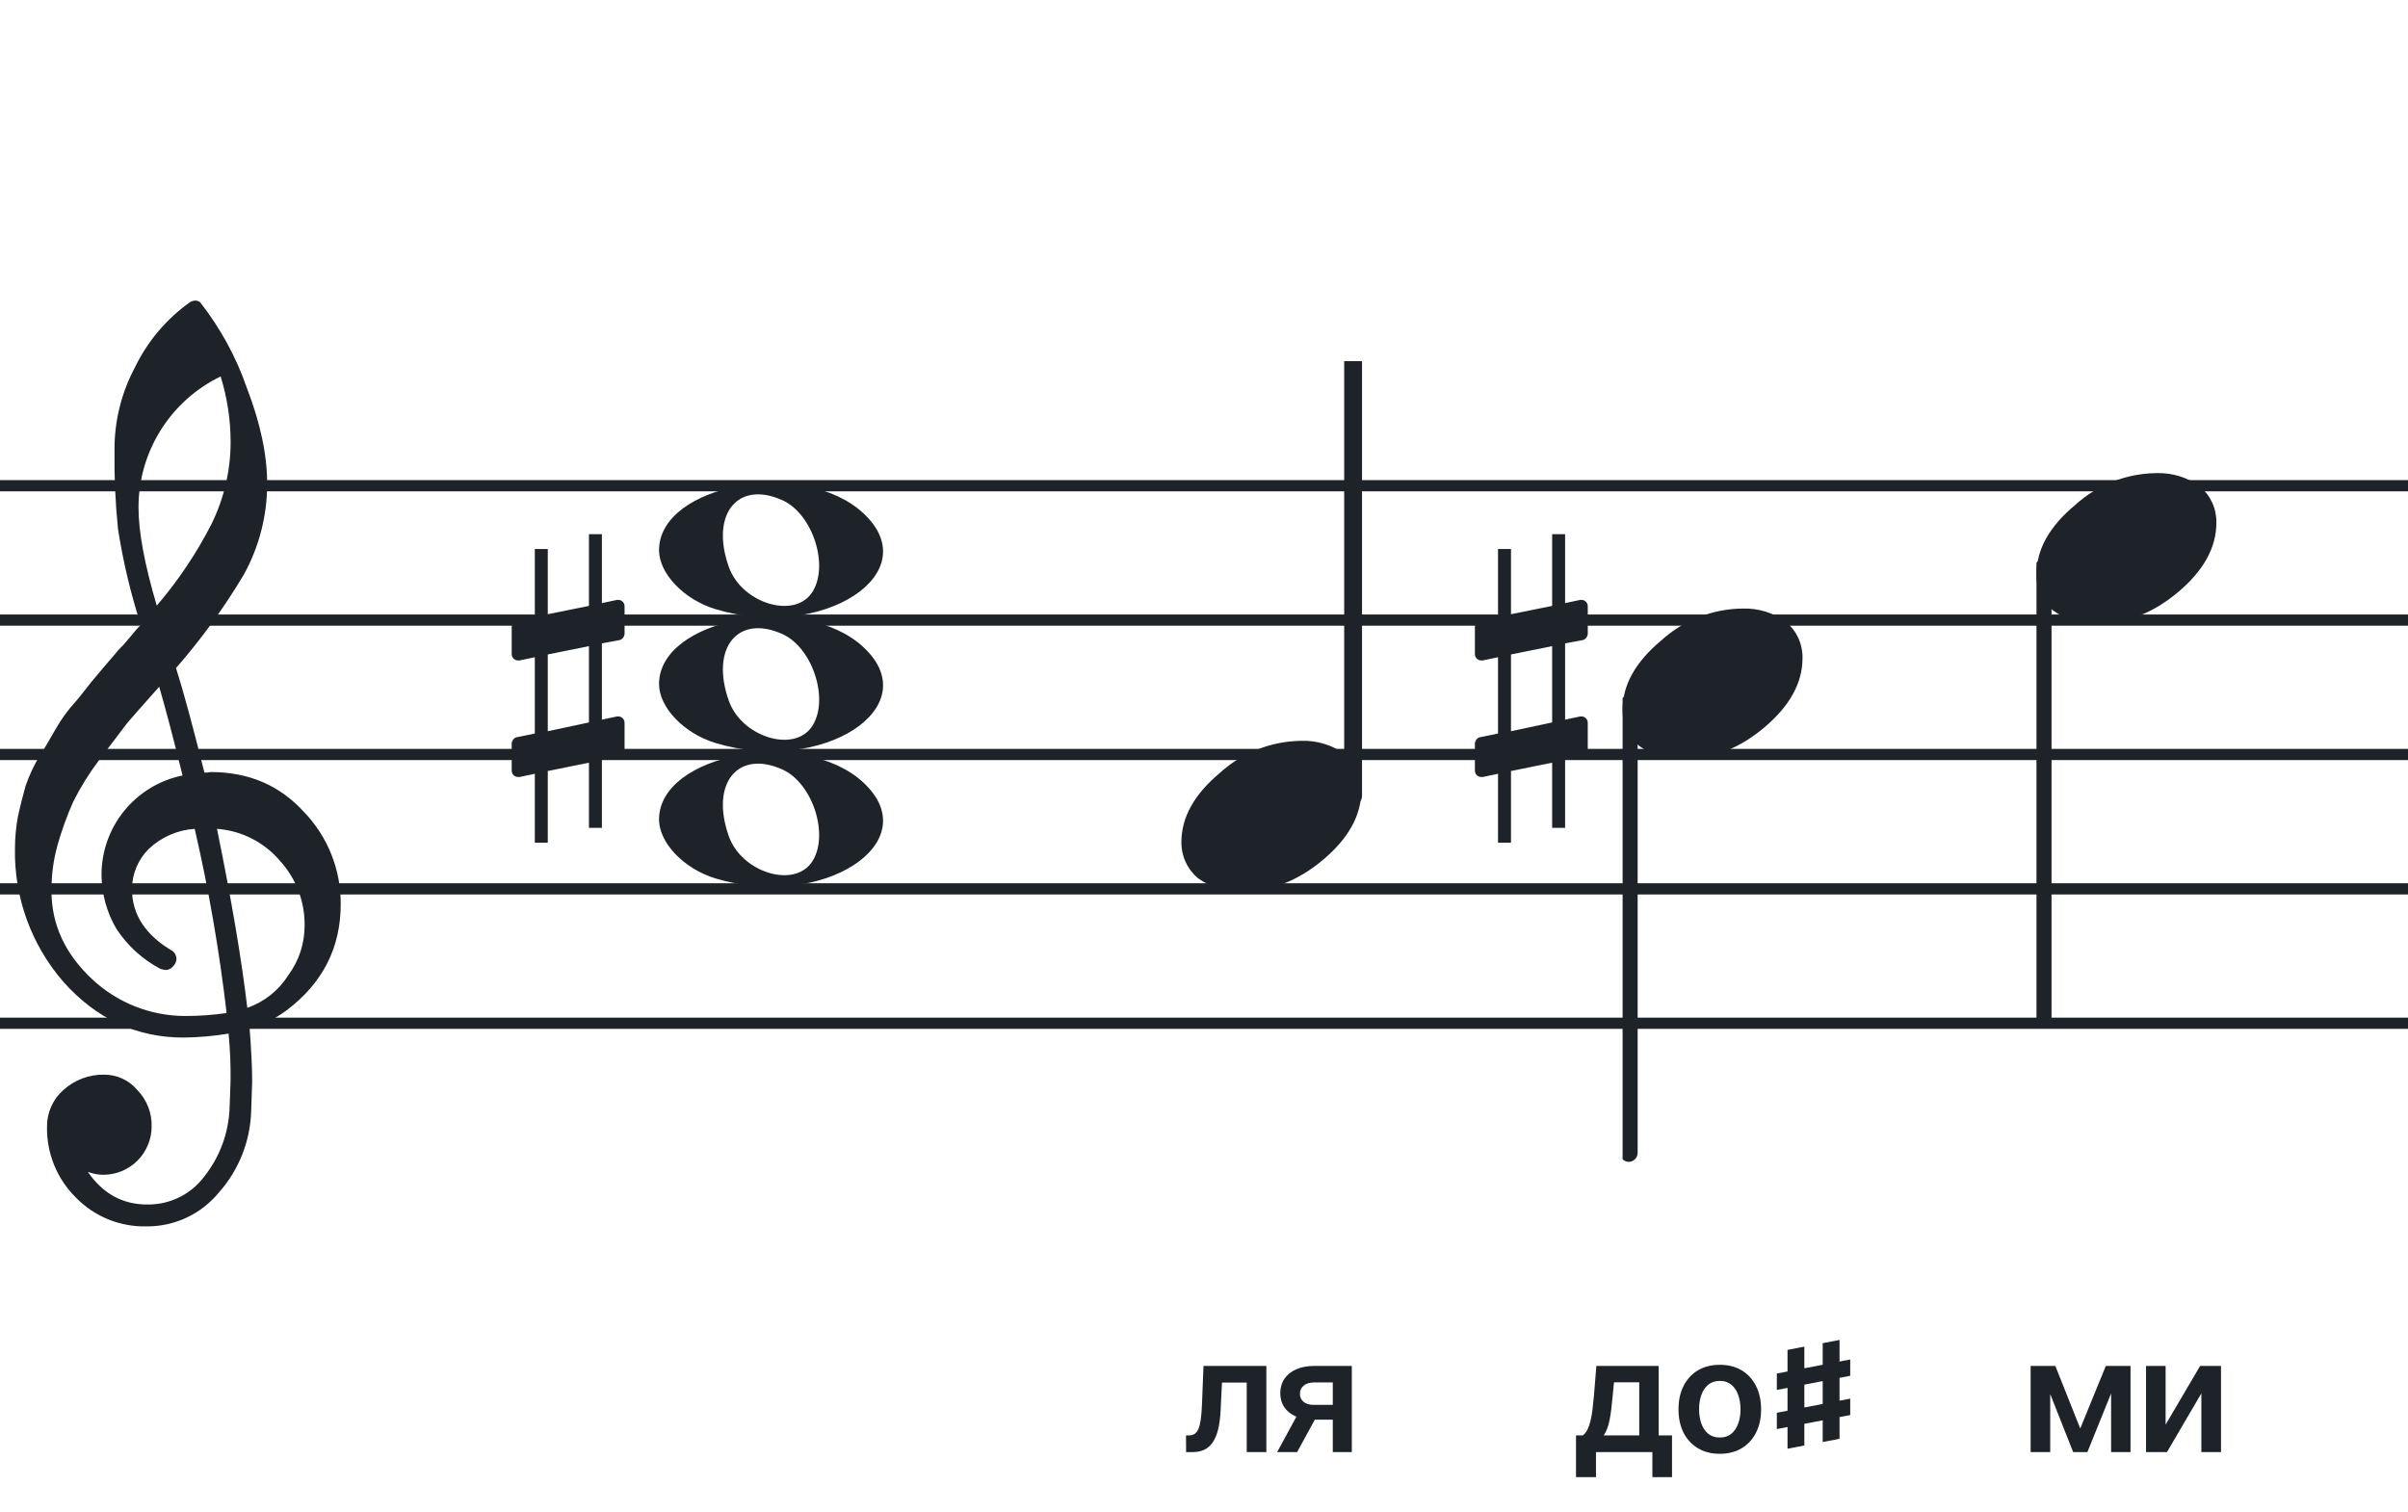
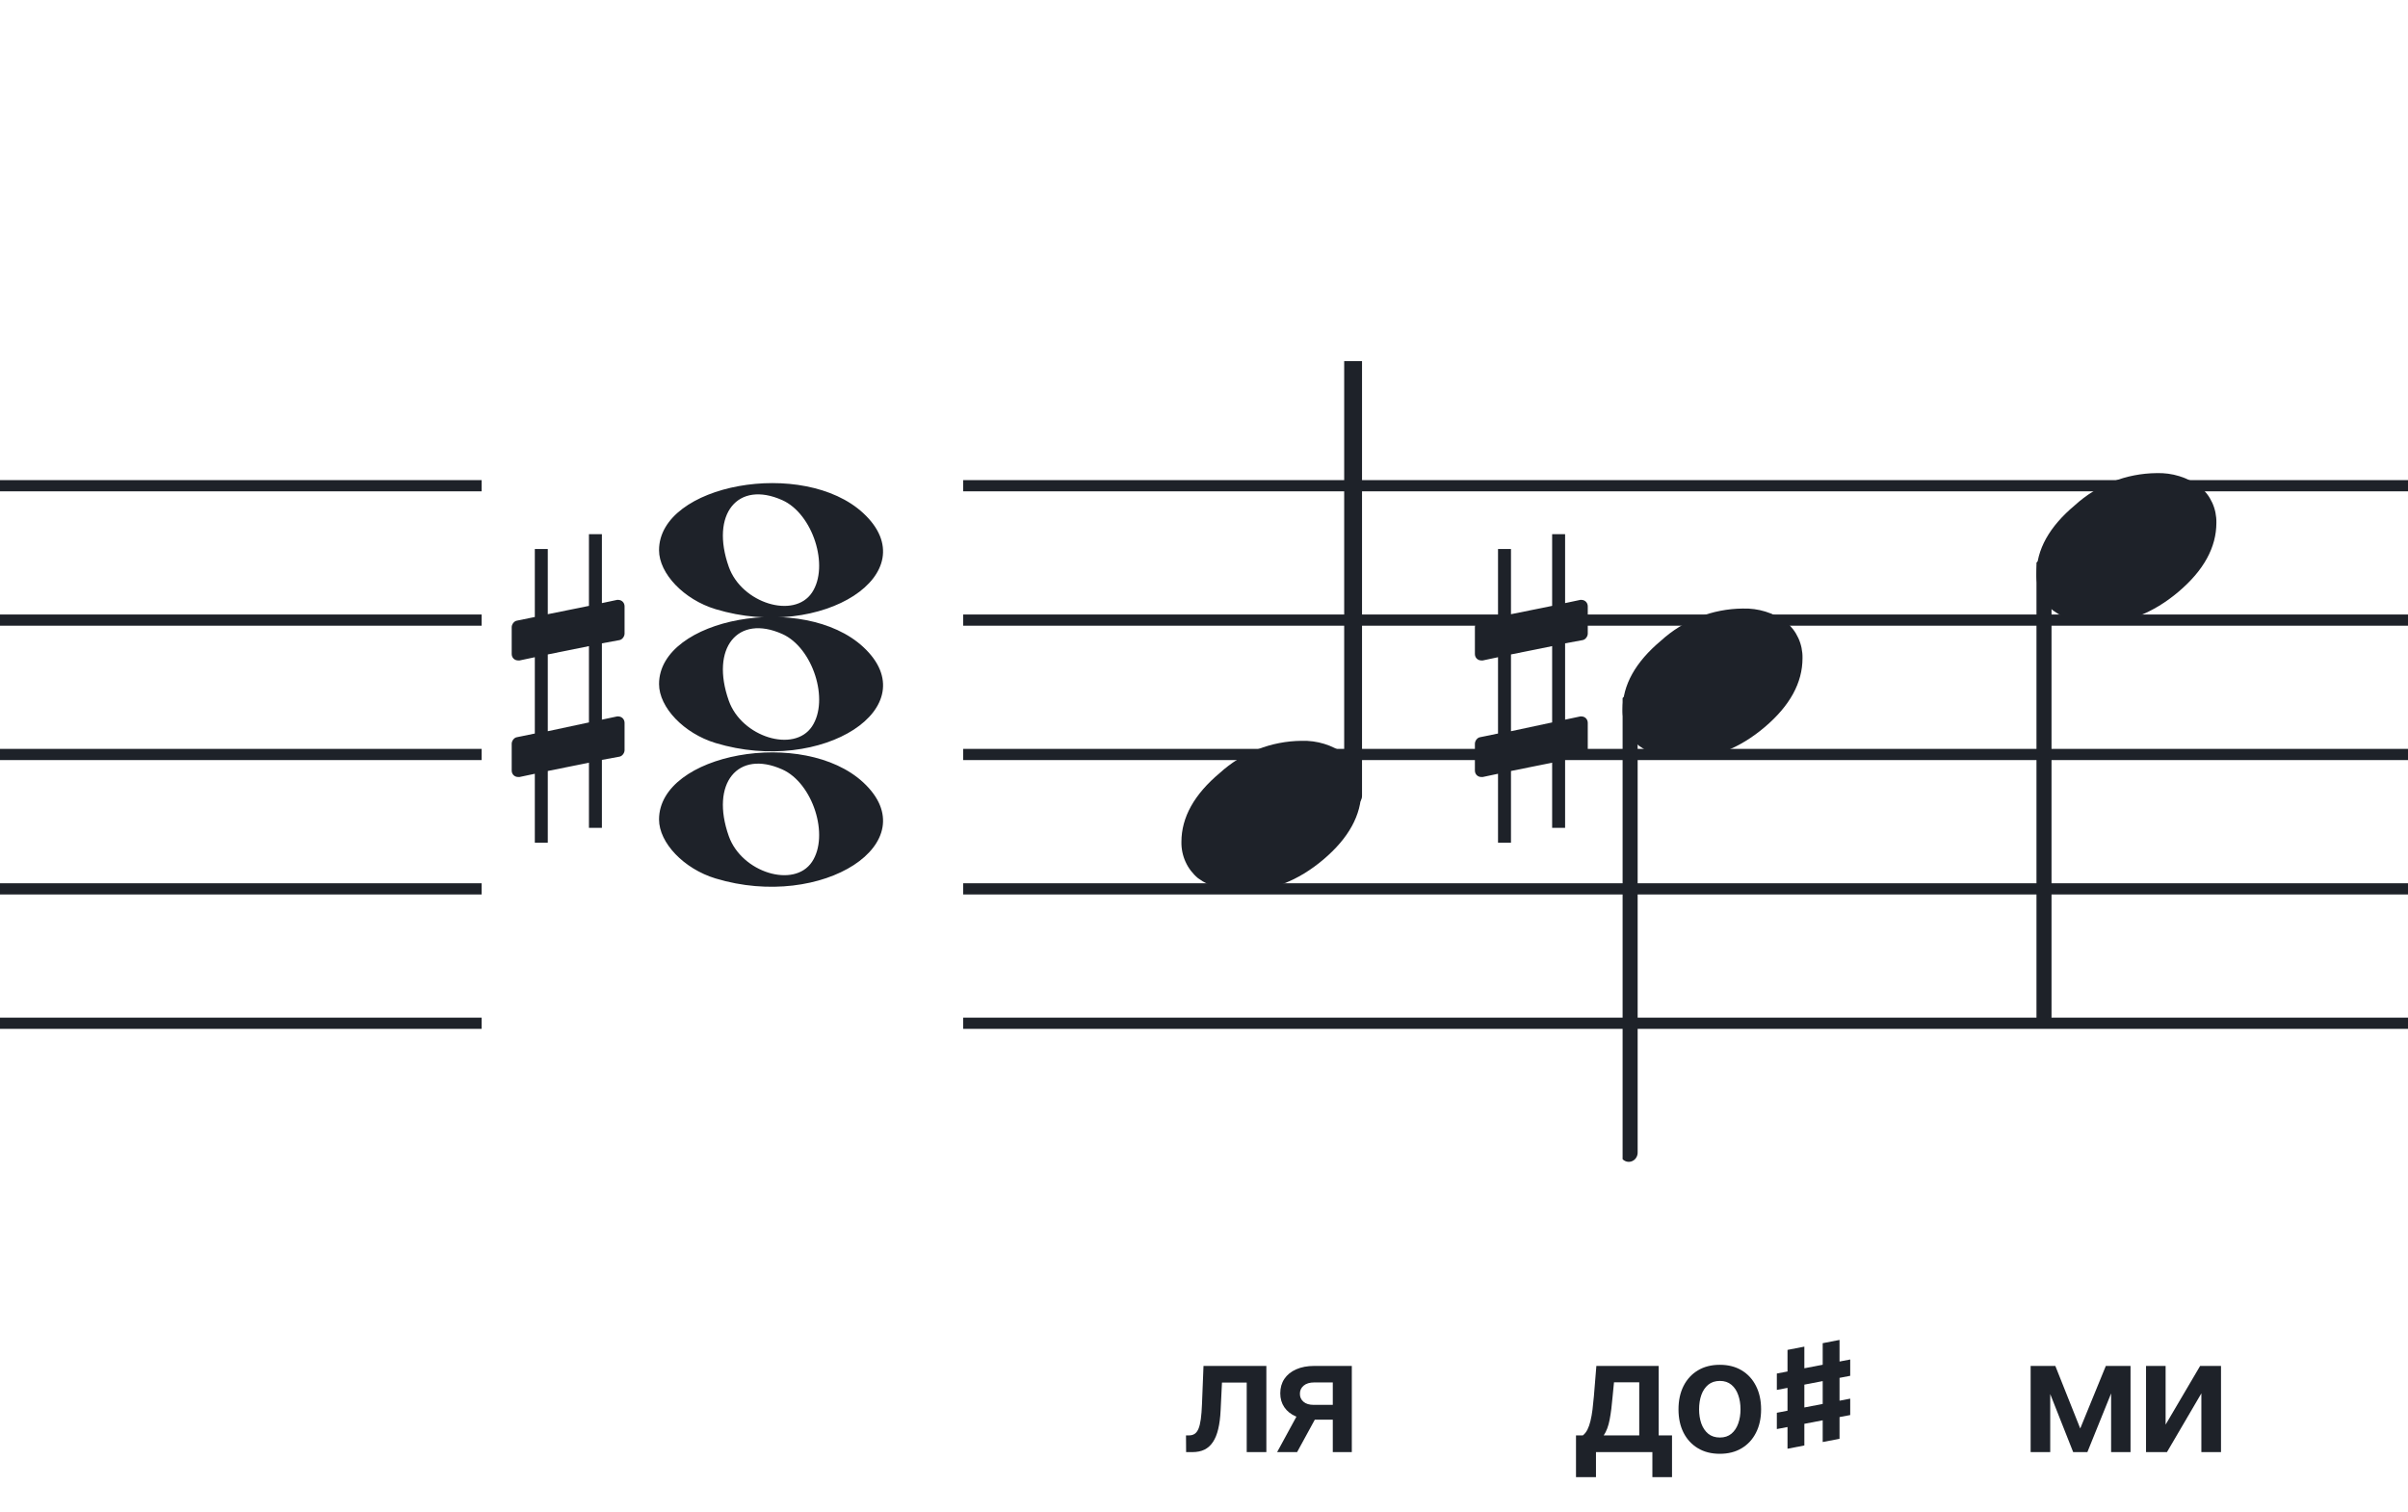
<svg xmlns="http://www.w3.org/2000/svg" width="320" height="201" viewBox="0 0 320 201" fill="none">
  <path d="M192 135.255V136.744H128V135.255H192ZM192 118.883H128V117.395H192V118.883ZM192 101.022H128V99.534H192V101.022ZM192 83.162H128V81.674H192V83.162ZM192 65.302H128V63.813H192V65.302Z" fill="#1E2229" />
  <path d="M256 135.255V136.744H192V135.255H256ZM256 118.883H192V117.395H256V118.883ZM256 101.022H192V99.534H256V101.022ZM256 83.162H192V81.674H256V83.162ZM256 65.302H192V63.813H256V65.302Z" fill="#1E2229" />
  <path d="M320 135.255V136.744H256V135.255H320ZM320 118.883H256V117.395H320V118.883ZM320 101.022H256V99.534H320V101.022ZM320 83.162H256V81.674H320V83.162ZM320 65.302H256V63.813H320V65.302Z" fill="#1E2229" />
-   <path d="M128 135.255V136.744H64V135.255H128ZM128 118.883H64V117.395H128V118.883ZM128 101.022H64V99.534H128V101.022ZM128 83.162H64V81.674H128V83.162ZM128 65.302H64V63.813H128V65.302Z" fill="#1E2229" />
  <path d="M64 135.255V136.744H0V135.255H64ZM64 118.883H0V117.395H64V118.883ZM64 101.022H0V99.534H64V101.022ZM64 83.162H0V81.674H64V83.162ZM64 65.302H0V63.813H64V65.302Z" fill="#1E2229" />
  <g clip-path="url(#clip0_1363_39849)">
-     <path d="M27.165 102.683H27.568C27.72 102.641 27.877 102.618 28.034 102.614C33.054 102.614 37.175 104.383 40.399 107.922C43.563 111.21 45.315 115.606 45.278 120.169C45.278 125.962 42.88 130.668 38.084 134.284C36.607 135.384 34.944 136.206 33.174 136.712C33.397 139.608 33.509 141.959 33.509 143.763C33.509 144.123 33.465 145.425 33.379 147.668C33.264 151.674 31.741 155.512 29.077 158.506C27.904 159.934 26.424 161.079 24.748 161.857C23.071 162.635 21.241 163.026 19.393 163C17.661 163.031 15.941 162.707 14.34 162.047C12.738 161.387 11.289 160.406 10.082 159.164C8.839 157.936 7.859 156.469 7.199 154.852C6.54 153.234 6.216 151.5 6.246 149.753C6.237 148.822 6.43 147.9 6.813 147.051C7.195 146.202 7.758 145.447 8.462 144.837C9.923 143.528 11.82 142.813 13.782 142.832C14.641 142.82 15.492 143.001 16.272 143.362C17.052 143.723 17.741 144.255 18.288 144.918C18.905 145.559 19.388 146.317 19.707 147.148C20.027 147.978 20.178 148.864 20.151 149.753C20.141 151.444 19.465 153.063 18.269 154.259C17.073 155.455 15.454 156.131 13.763 156.141C13.047 156.142 12.337 156.008 11.671 155.744C13.653 158.64 16.277 160.089 19.542 160.089C21.015 160.117 22.474 159.794 23.797 159.146C25.121 158.499 26.271 157.545 27.152 156.364C29.208 153.768 30.384 150.585 30.511 147.277C30.598 145.125 30.641 143.894 30.641 143.583C30.662 141.511 30.575 139.439 30.38 137.376C28.4 137.706 26.398 137.882 24.39 137.903C18.158 137.903 12.842 135.441 8.443 130.517C4.164 125.602 1.863 119.273 1.988 112.757C1.994 111.299 2.133 109.845 2.404 108.412C2.668 107.199 3.001 105.877 3.403 104.445C3.874 103.086 4.482 101.778 5.215 100.541C5.582 100.007 5.985 99.337 6.457 98.523C6.929 97.71 7.214 97.183 7.388 96.91C8.127 95.607 9.01 94.391 10.02 93.284C10.374 92.875 10.74 92.428 11.125 91.931C11.51 91.435 11.826 91.037 12.1 90.69C12.373 90.342 12.578 90.131 12.72 89.951C12.863 89.771 13.862 88.585 15.749 86.382C16.213 85.927 16.65 85.446 17.059 84.942C17.481 84.42 17.829 84.017 18.096 83.7C18.363 83.384 18.568 83.197 18.717 83.079C17.372 78.909 16.357 74.64 15.681 70.311C15.326 66.824 15.171 63.319 15.216 59.814C15.196 55.995 16.123 52.23 17.916 48.858C19.585 45.39 22.105 42.4 25.241 40.168C25.44 40.036 25.672 39.963 25.911 39.956C26.155 39.936 26.398 40.011 26.588 40.168C29.277 43.588 31.378 47.434 32.801 51.546C34.601 56.214 35.502 60.453 35.502 64.265C35.515 68.5 34.447 72.669 32.398 76.376C29.776 80.777 26.762 84.932 23.391 88.79C24.326 91.724 25.584 96.355 27.165 102.683ZM32.863 133.949C35.124 133.166 37.05 131.632 38.32 129.604C39.746 127.674 40.505 125.331 40.48 122.931C40.499 119.805 39.348 116.784 37.252 114.464C36.207 113.222 34.924 112.201 33.478 111.462C32.033 110.723 30.454 110.281 28.835 110.162C30.767 119.61 32.11 127.539 32.863 133.949ZM6.842 118.431C6.842 122.863 8.636 126.761 12.224 130.126C15.573 133.273 19.993 135.028 24.589 135.036C26.438 135.039 28.284 134.907 30.113 134.638C29.158 126.407 27.742 118.236 25.874 110.162C23.582 110.312 21.416 111.261 19.753 112.844C18.343 114.254 17.547 116.164 17.537 118.158C17.537 121.568 19.352 124.326 22.981 126.432C23.125 126.558 23.241 126.713 23.322 126.886C23.403 127.059 23.448 127.247 23.453 127.438C23.447 127.629 23.401 127.818 23.32 127.992C23.239 128.166 23.124 128.321 22.981 128.45C22.862 128.601 22.709 128.722 22.534 128.804C22.36 128.886 22.168 128.926 21.976 128.921C21.767 128.889 21.559 128.845 21.355 128.791C18.955 127.535 16.919 125.682 15.445 123.409C14.193 121.263 13.519 118.829 13.49 116.345C13.47 113.227 14.533 110.199 16.497 107.777C18.461 105.356 21.205 103.691 24.26 103.067C23.018 98.043 21.984 94.112 21.156 91.273C20.442 92.086 19.573 93.061 18.561 94.203C17.55 95.345 16.96 96.028 16.786 96.252C15.172 98.362 13.931 100.001 13.062 101.168C11.783 102.879 10.659 104.701 9.703 106.612C8.904 108.426 8.228 110.293 7.68 112.198C7.101 114.22 6.821 116.316 6.848 118.418L6.842 118.431ZM29.313 50.037C26.04 51.622 23.28 54.097 21.351 57.18C19.422 60.262 18.401 63.825 18.406 67.462C18.406 70.685 19.215 75.031 20.833 80.497C23.667 77.187 26.103 73.556 28.09 69.678C29.775 66.267 30.65 62.513 30.647 58.709C30.639 55.764 30.191 52.838 29.319 50.025L29.313 50.037Z" fill="#1E2229" />
-   </g>
+     </g>
  <path d="M95.096 98.756C90.896 97.484 87.581 94.028 87.581 90.919C87.581 82.119 106.793 78.637 114.726 85.999C123.306 93.959 109.304 103.059 95.096 98.756H95.096ZM107.91 96.546C110.248 93.036 108.013 86.083 103.965 84.268C98.019 81.603 94.375 86.145 96.851 93.133C98.564 97.967 105.532 100.117 107.91 96.546Z" fill="#1E2229" />
  <path d="M95.095 80.965C90.894 79.693 87.58 76.237 87.58 73.128C87.58 64.328 106.791 60.846 114.725 68.207C123.304 76.168 109.303 85.268 95.095 80.965H95.095ZM107.909 78.755C110.246 75.245 108.012 68.292 103.963 66.477C98.018 63.812 94.374 68.354 96.85 75.342C98.563 80.175 105.531 82.326 107.909 78.755Z" fill="#1E2229" />
  <path d="M95.095 116.756C90.894 115.484 87.58 112.027 87.58 108.919C87.58 100.119 106.791 96.637 114.725 103.998C123.304 111.959 109.303 121.058 95.095 116.756H95.095ZM107.909 114.545C110.246 111.036 108.012 104.083 103.963 102.268C98.018 99.603 94.374 104.145 96.85 111.133C98.563 115.966 105.531 118.116 107.909 114.545Z" fill="#1E2229" />
  <path d="M82.322 85.076C82.691 85.015 82.999 84.585 82.999 84.216V80.589C82.999 80.097 82.63 79.729 82.138 79.729H82.015L79.987 80.159V71H78.265V80.528L72.795 81.634V72.967H71.073V82.003L68.676 82.495C68.307 82.556 68 82.987 68 83.355V83.478V87.043V86.921C68 87.412 68.369 87.781 68.861 87.781H69.045L71.073 87.351V97.493L68.676 97.985C68.307 98.046 68 98.477 68 98.846V102.411C68 102.903 68.369 103.271 68.861 103.271H69.045L71.073 102.841V112H72.795V102.472L78.265 101.366V110.033H79.987V100.997L82.322 100.567C82.691 100.505 82.999 100.075 82.999 99.706V96.079C82.999 95.588 82.63 95.219 82.138 95.219H82.015L79.987 95.649V85.507L82.322 85.076ZM72.795 97.186V86.982L78.265 85.876V96.018L72.795 97.186Z" fill="#1E2229" />
  <g clip-path="url(#clip1_1363_39849)">
    <path fill-rule="evenodd" clip-rule="evenodd" d="M180.227 45.077C180.458 45.168 180.656 45.333 180.794 45.549C180.933 45.765 181.005 46.022 181 46.283V105.731C181.007 105.959 180.953 106.184 180.845 106.381C180.738 106.579 180.58 106.74 180.391 106.847C180.209 106.952 180.005 107.005 179.798 107.001C179.592 106.997 179.389 106.935 179.212 106.823C179.034 106.71 178.887 106.55 178.785 106.359C178.682 106.167 178.629 105.951 178.629 105.731V46.249C178.632 46.047 178.681 45.848 178.77 45.67C178.86 45.492 178.988 45.339 179.145 45.225C179.301 45.11 179.481 45.037 179.669 45.011C179.857 44.986 180.049 45.008 180.227 45.077Z" fill="#1E2229" />
    <path d="M172.963 98.463C175.021 98.397 177.043 99.019 178.707 100.231C179.412 100.82 179.976 101.559 180.357 102.395C180.738 103.23 180.926 104.141 180.908 105.059C180.908 108.33 179.231 111.386 175.878 114.229C172.524 117.072 168.88 118.491 164.945 118.487C162.887 118.554 160.865 117.931 159.201 116.718C158.496 116.13 157.931 115.391 157.551 114.555C157.17 113.72 156.981 112.809 157 111.891C157 108.629 158.705 105.572 162.116 102.72C165.084 100.015 168.946 98.499 172.963 98.463Z" fill="#1E2229" />
  </g>
  <g clip-path="url(#clip2_1363_39849)">
    <path fill-rule="evenodd" clip-rule="evenodd" d="M271.855 74.495C272.085 74.586 272.284 74.751 272.422 74.967C272.561 75.183 272.632 75.44 272.628 75.701V135.149C272.635 135.377 272.581 135.602 272.473 135.799C272.366 135.997 272.208 136.158 272.019 136.265C271.837 136.37 271.633 136.423 271.426 136.419C271.219 136.415 271.017 136.353 270.84 136.241C270.662 136.128 270.515 135.968 270.412 135.777C270.31 135.585 270.257 135.369 270.257 135.149V75.667C270.26 75.465 270.309 75.266 270.398 75.088C270.488 74.91 270.616 74.757 270.773 74.643C270.929 74.528 271.109 74.455 271.297 74.429C271.485 74.403 271.677 74.426 271.855 74.495Z" fill="#1E2229" />
    <path d="M286.591 62.882C288.649 62.816 290.671 63.438 292.335 64.65C293.04 65.239 293.604 65.978 293.985 66.814C294.366 67.649 294.554 68.56 294.536 69.478C294.536 72.749 292.859 75.805 289.506 78.648C286.152 81.491 282.508 82.91 278.573 82.906C276.515 82.973 274.493 82.35 272.829 81.137C272.123 80.549 271.559 79.81 271.178 78.974C270.797 78.138 270.609 77.228 270.628 76.31C270.628 73.048 272.333 69.991 275.744 67.139C278.712 64.434 282.574 62.918 286.591 62.882Z" fill="#1E2229" />
  </g>
  <g clip-path="url(#clip3_1363_39849)">
    <path fill-rule="evenodd" clip-rule="evenodd" d="M216.855 92.495C217.085 92.586 217.284 92.751 217.422 92.967C217.561 93.183 217.632 93.44 217.628 93.701V153.149C217.635 153.377 217.581 153.602 217.473 153.799C217.366 153.997 217.208 154.158 217.019 154.265C216.837 154.37 216.633 154.423 216.426 154.419C216.219 154.415 216.017 154.353 215.84 154.241C215.662 154.128 215.515 153.968 215.412 153.777C215.31 153.585 215.257 153.369 215.257 153.149V93.667C215.26 93.465 215.309 93.266 215.398 93.088C215.488 92.91 215.616 92.757 215.773 92.643C215.929 92.528 216.109 92.455 216.297 92.429C216.485 92.403 216.677 92.426 216.855 92.495Z" fill="#1E2229" />
    <path d="M231.591 80.882C233.649 80.816 235.671 81.438 237.335 82.65C238.04 83.239 238.604 83.978 238.985 84.814C239.366 85.649 239.554 86.56 239.536 87.478C239.536 90.749 237.859 93.805 234.506 96.648C231.152 99.491 227.508 100.91 223.573 100.906C221.515 100.973 219.493 100.35 217.829 99.137C217.123 98.549 216.559 97.81 216.178 96.974C215.797 96.138 215.609 95.228 215.628 94.31C215.628 91.048 217.333 87.991 220.744 85.139C223.712 82.434 227.574 80.918 231.591 80.882Z" fill="#1E2229" />
  </g>
  <path d="M210.322 85.076C210.691 85.015 210.999 84.585 210.999 84.216V80.589C210.999 80.097 210.63 79.729 210.138 79.729H210.015L207.987 80.159V71H206.265V80.528L200.795 81.634V72.967H199.073V82.003L196.676 82.495C196.307 82.556 196 82.987 196 83.355V83.478V87.043V86.921C196 87.412 196.369 87.781 196.861 87.781H197.045L199.073 87.351V97.493L196.676 97.985C196.307 98.046 196 98.477 196 98.846V102.411C196 102.903 196.369 103.271 196.861 103.271H197.045L199.073 102.841V112H200.795V102.472L206.265 101.366V110.033H207.987V100.997L210.322 100.567C210.691 100.505 210.999 100.075 210.999 99.706V96.079C210.999 95.588 210.63 95.219 210.138 95.219H210.015L207.987 95.649V85.507L210.322 85.076ZM200.795 97.186V86.982L206.265 85.876V96.018L200.795 97.186Z" fill="#1E2229" />
  <path d="M276.444 189.86L279.845 181.545H282.023L277.392 193H275.505L270.978 181.545H273.133L276.444 189.86ZM272.455 181.545V193H269.852V181.545H272.455ZM280.546 193V181.545H283.126V193H280.546ZM287.789 189.346L292.376 181.545H295.15V193H292.54V185.192L287.968 193H285.187V181.545H287.789V189.346Z" fill="#1E2229" />
  <path d="M209.435 196.326V190.778H210.345C210.588 190.589 210.792 190.333 210.956 190.01C211.12 189.681 211.255 189.296 211.359 188.854C211.468 188.406 211.558 187.907 211.628 187.355C211.697 186.798 211.759 186.199 211.814 185.558L212.142 181.545H220.42V190.778H222.195V196.326H219.585V193H212.09V196.326H209.435ZM213.119 190.778H217.84V183.723H214.484L214.305 185.558C214.205 186.771 214.074 187.81 213.909 188.675C213.745 189.54 213.482 190.241 213.119 190.778ZM228.545 193.224C227.426 193.224 226.457 192.978 225.637 192.485C224.816 191.993 224.18 191.305 223.727 190.42C223.28 189.535 223.056 188.501 223.056 187.317C223.056 186.134 223.28 185.098 223.727 184.208C224.18 183.318 224.816 182.627 225.637 182.135C226.457 181.642 227.426 181.396 228.545 181.396C229.664 181.396 230.633 181.642 231.453 182.135C232.274 182.627 232.908 183.318 233.355 184.208C233.807 185.098 234.034 186.134 234.034 187.317C234.034 188.501 233.807 189.535 233.355 190.42C232.908 191.305 232.274 191.993 231.453 192.485C230.633 192.978 229.664 193.224 228.545 193.224ZM228.56 191.061C229.166 191.061 229.674 190.895 230.081 190.561C230.489 190.223 230.792 189.771 230.991 189.204C231.195 188.637 231.297 188.006 231.297 187.31C231.297 186.609 231.195 185.975 230.991 185.408C230.792 184.837 230.489 184.382 230.081 184.044C229.674 183.706 229.166 183.537 228.56 183.537C227.938 183.537 227.421 183.706 227.009 184.044C226.601 184.382 226.295 184.837 226.091 185.408C225.893 185.975 225.793 186.609 225.793 187.31C225.793 188.006 225.893 188.637 226.091 189.204C226.295 189.771 226.601 190.223 227.009 190.561C227.421 190.895 227.938 191.061 228.56 191.061Z" fill="#1E2229" />
  <path d="M236.125 184.734V182.555L245.875 180.691V182.859L236.125 184.734ZM236.125 189.938V187.77L245.875 185.895V188.074L236.125 189.938ZM237.543 192.551V179.414L239.781 178.98V192.117L237.543 192.551ZM242.219 191.66V178.523L244.457 178.09V191.227L242.219 191.66Z" fill="#1E2229" />
  <path d="M157.623 193L157.608 190.778H158.003C158.301 190.778 158.552 190.711 158.756 190.576C158.96 190.442 159.129 190.218 159.263 189.905C159.398 189.587 159.502 189.159 159.576 188.623C159.651 188.086 159.703 187.417 159.733 186.616L159.934 181.545H168.287V193H165.677V183.76H162.388L162.209 187.452C162.164 188.406 162.057 189.234 161.888 189.935C161.724 190.631 161.491 191.205 161.187 191.658C160.889 192.11 160.514 192.448 160.061 192.672C159.609 192.891 159.074 193 158.458 193H157.623ZM177.115 193V183.738H174.669C174.047 183.738 173.57 183.882 173.237 184.17C172.904 184.459 172.74 184.817 172.745 185.244C172.74 185.672 172.896 186.025 173.215 186.303C173.533 186.582 173.988 186.721 174.579 186.721H177.965V188.69H174.579C173.664 188.69 172.874 188.545 172.208 188.257C171.542 187.969 171.03 187.561 170.672 187.034C170.314 186.507 170.135 185.891 170.135 185.185C170.135 184.449 170.316 183.81 170.679 183.268C171.047 182.721 171.569 182.299 172.245 182C172.926 181.697 173.734 181.545 174.669 181.545H179.643V193H177.115ZM169.717 193L172.916 187.124H175.579L172.372 193H169.717Z" fill="#1E2229" />
  <defs>
    <clipPath id="clip0_1363_39849">
      <rect width="43.247" height="123" fill="white" transform="translate(2 40)" />
    </clipPath>
    <clipPath id="clip1_1363_39849">
      <rect width="24" height="70.461" fill="white" transform="translate(157 48)" />
    </clipPath>
    <clipPath id="clip2_1363_39849">
      <rect width="24" height="125.46" fill="white" transform="translate(270.628 12.419)" />
    </clipPath>
    <clipPath id="clip3_1363_39849">
      <rect width="24" height="125.46" fill="white" transform="translate(215.628 30.419)" />
    </clipPath>
  </defs>
</svg>